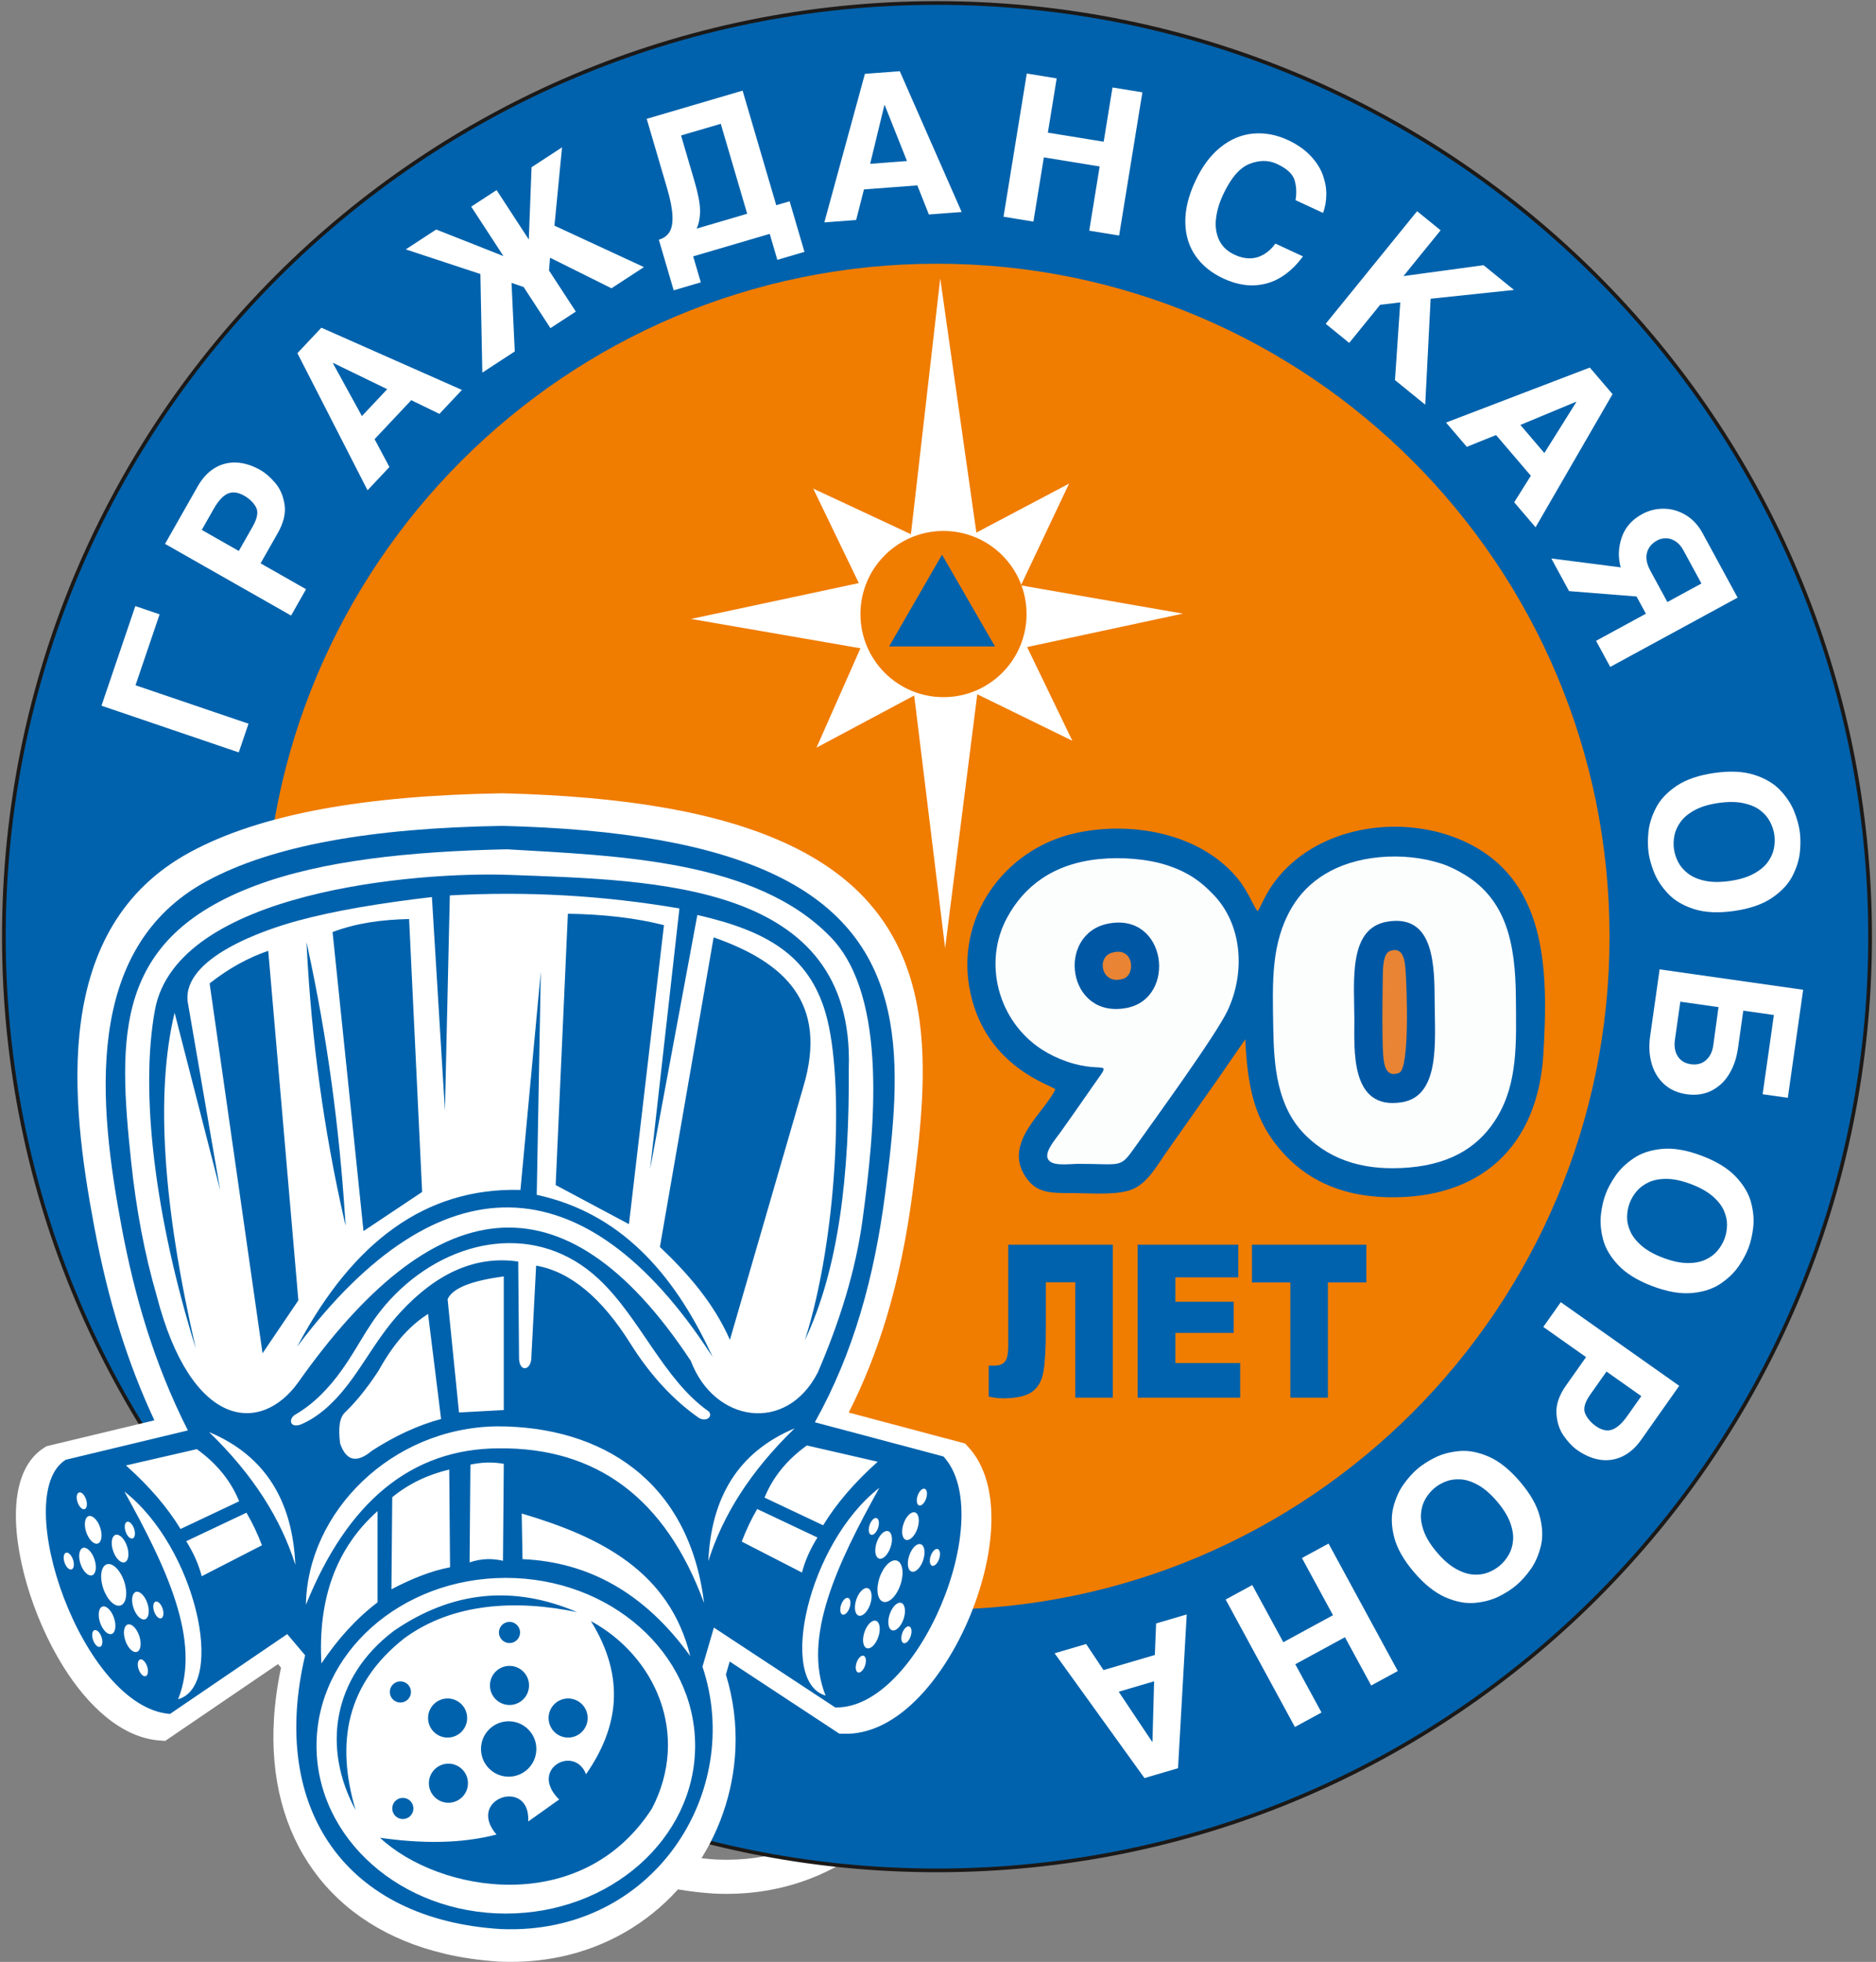
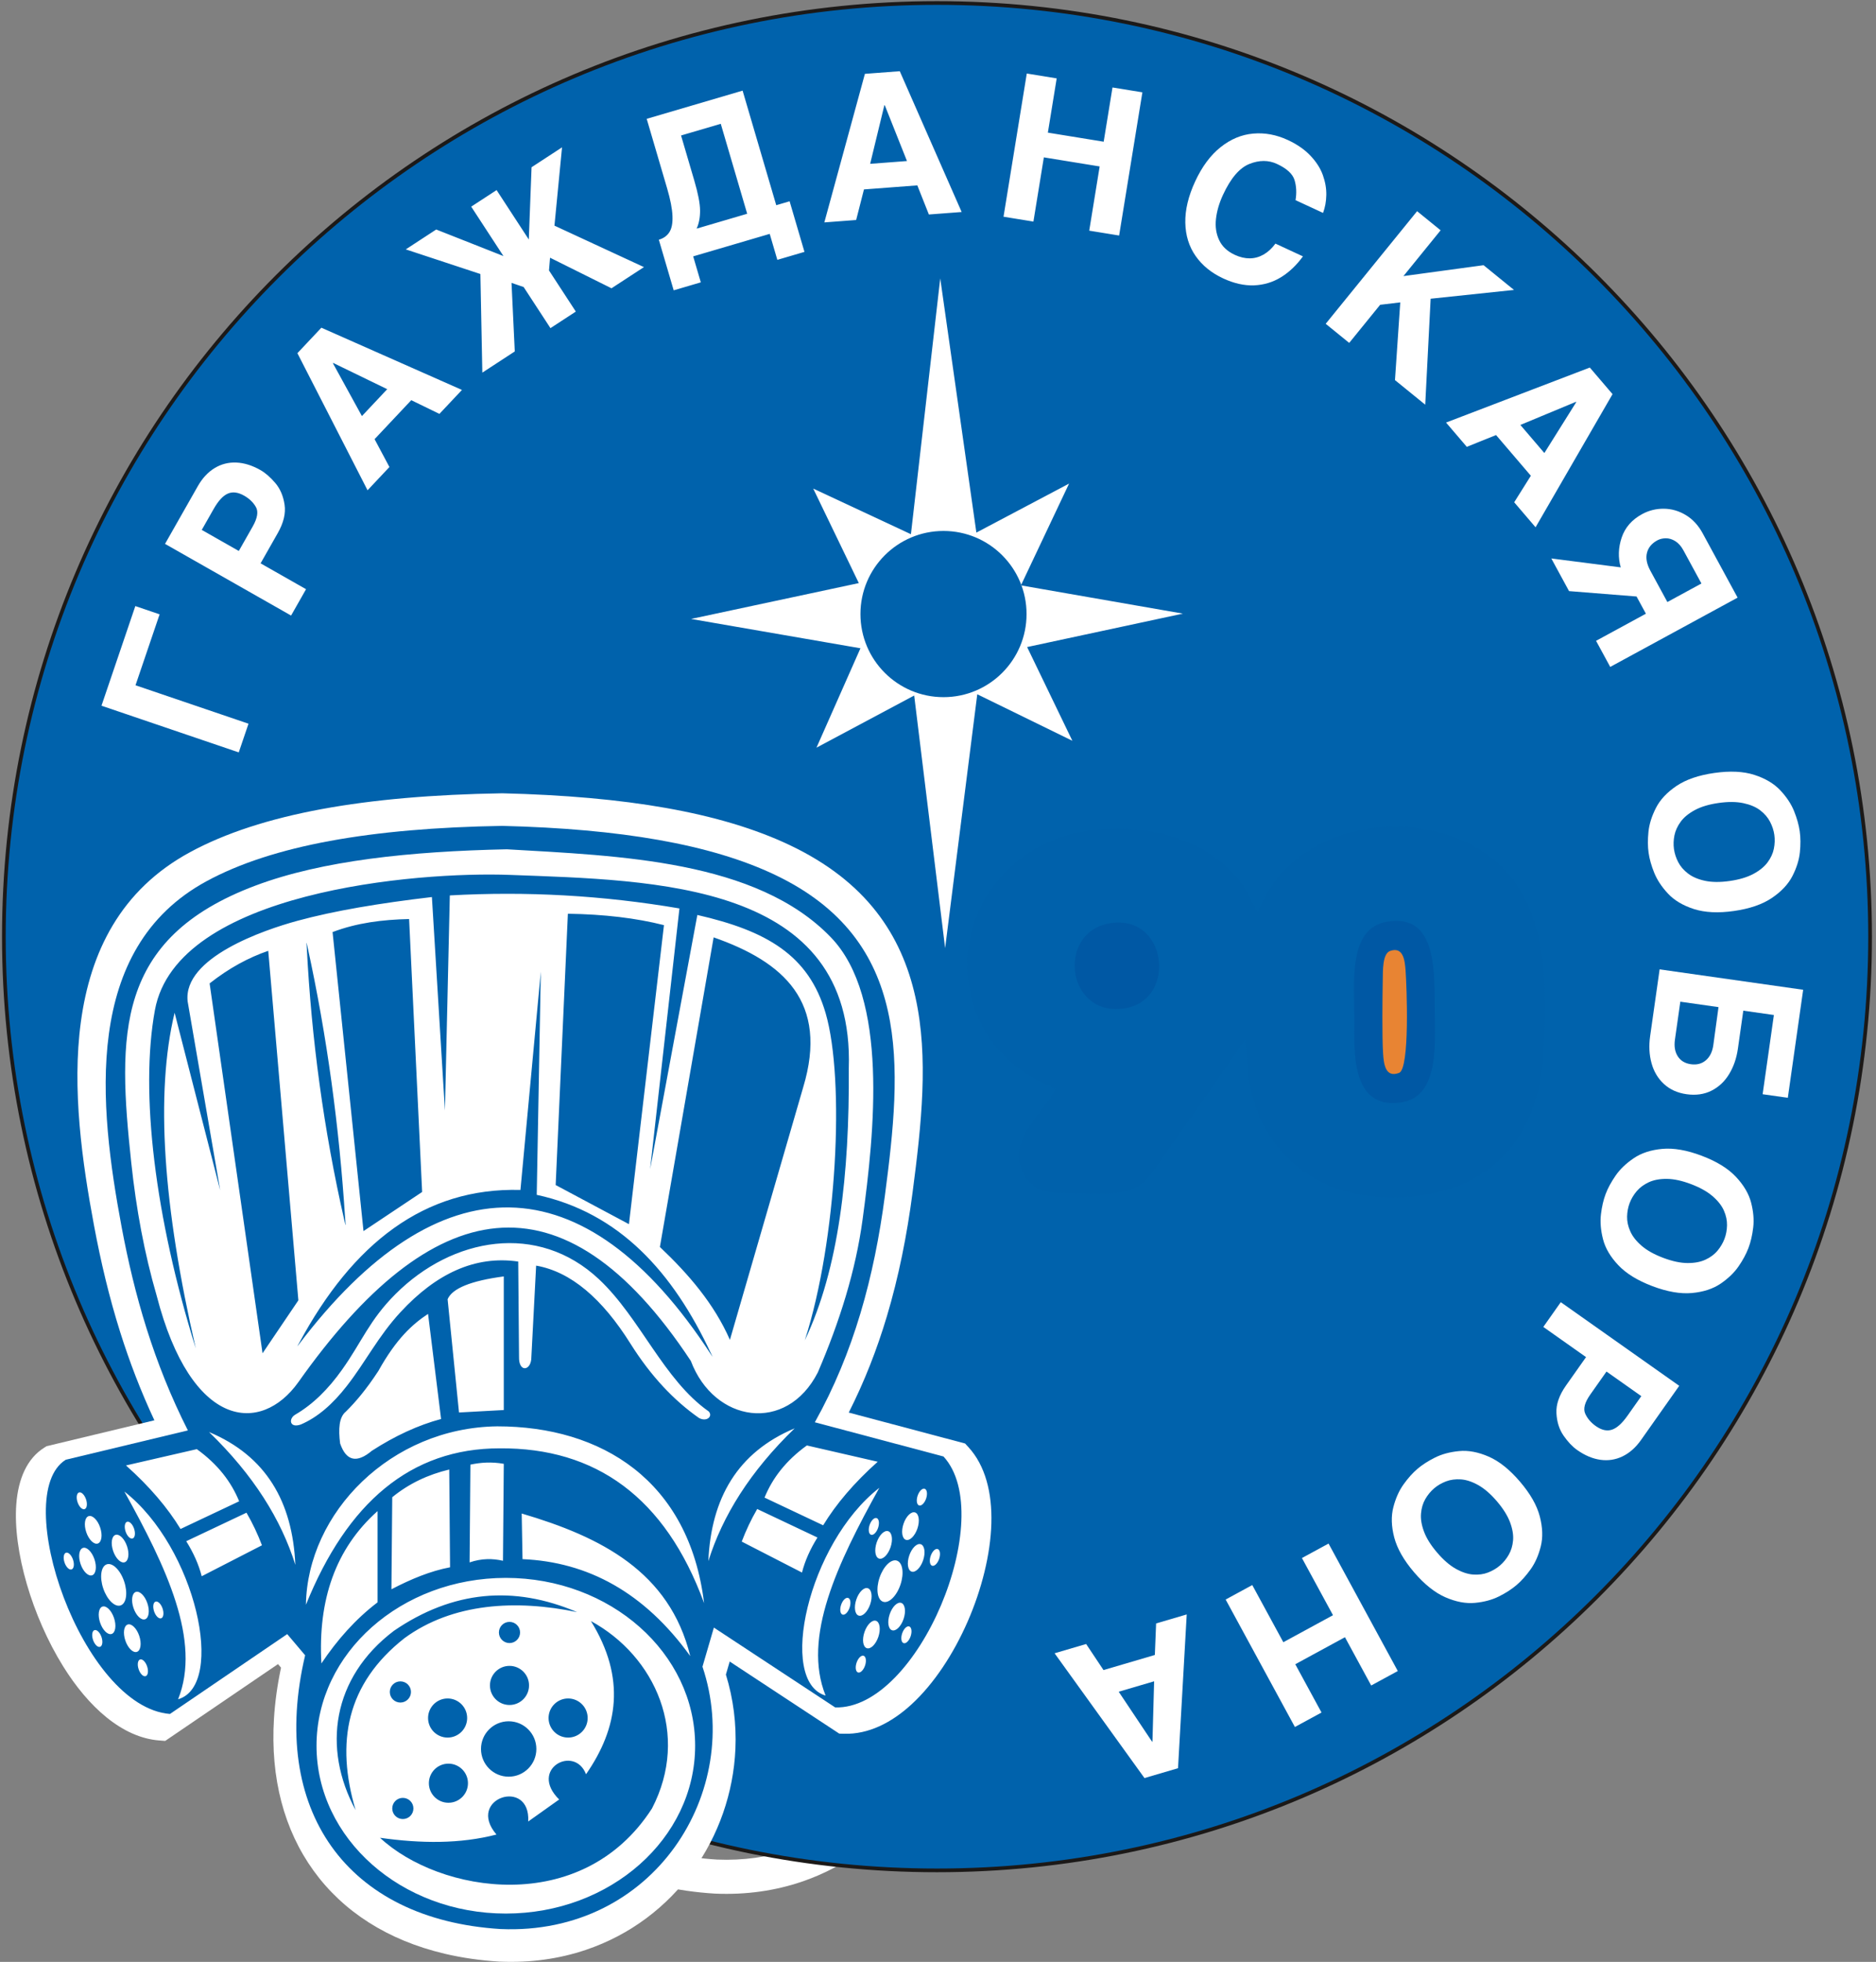
<svg xmlns="http://www.w3.org/2000/svg" width="288" height="301" viewBox="0 0 288 301">
  <rect x="0" y="0" width="288" height="301" fill="#808080" stroke="none" />
  <path id="path2" fill="#ffffff" fill-rule="evenodd" stroke="none" d="M 78.229 239.697 L 81.91 244.048 L 81.61 245.324 C 80.935 248.187 80.521 250.931 80.36 253.538 C 79.87 261.469 81.663 268.279 85.447 273.514 C 89.213 278.723 95.009 282.44 102.543 284.216 C 104.896 284.771 107.405 285.137 110.058 285.301 C 114.158 285.476 117.939 284.914 121.34 283.769 C 127.141 281.818 131.865 278.152 135.203 273.546 C 138.549 268.927 140.501 263.371 140.749 257.651 C 140.898 254.226 140.436 250.739 139.299 247.359 L 139.039 246.587 L 142.059 236.234 L 163.477 250.321 C 165.471 250.148 167.526 248.989 169.481 247.191 C 172.366 244.54 174.938 240.593 176.83 236.267 C 178.734 231.912 179.928 227.233 180.041 223.152 C 180.126 220.099 179.614 217.45 178.336 215.682 L 155.589 209.635 L 157.23 206.7 C 160.189 201.409 162.459 195.854 164.197 190.054 C 165.949 184.207 167.157 178.141 167.982 171.87 C 169.296 161.869 170.368 152.052 168.503 143.674 C 166.713 135.638 162.104 128.744 152.093 123.978 C 147.237 121.667 141.353 119.921 134.422 118.694 C 127.359 117.444 119.274 116.731 110.143 116.505 C 99.96 116.675 91.057 117.434 83.433 118.84 C 75.945 120.222 69.715 122.231 64.742 124.927 C 55.796 129.777 51.915 137.912 50.675 147.045 C 49.379 156.592 50.906 167.305 52.661 176.677 C 53.641 181.904 54.879 187.149 56.541 192.418 C 58.194 197.657 60.256 202.88 62.888 208.078 L 64.379 211.024 L 42.388 216.302 C 41.47 217.074 40.965 218.653 40.805 220.709 C 40.575 223.666 41.107 227.359 42.217 231.167 C 43.346 235.041 45.071 239.007 47.201 242.432 C 50.046 247.009 53.531 250.527 57.084 251.252 L 76.706 237.898 Z M 76.218 245.425 L 75.755 244.878 L 58.434 256.666 L 57.529 256.596 C 51.809 256.151 46.633 251.438 42.754 245.199 C 40.384 241.388 38.461 236.96 37.197 232.621 C 35.913 228.217 35.303 223.877 35.579 220.319 C 35.882 216.425 37.238 213.309 39.889 211.66 L 40.232 211.447 L 56.775 207.477 C 54.667 202.969 52.954 198.477 51.541 193.996 C 49.828 188.567 48.543 183.111 47.518 177.64 C 45.685 167.852 44.096 156.617 45.49 146.348 C 46.94 135.665 51.555 126.111 62.242 120.316 C 67.677 117.369 74.425 115.184 82.49 113.697 C 90.404 112.237 99.613 111.451 110.121 111.278 L 110.223 111.278 C 119.701 111.51 128.061 112.244 135.324 113.53 C 142.728 114.841 149.061 116.729 154.347 119.244 C 166.062 124.821 171.477 132.989 173.605 142.547 C 175.658 151.764 174.543 162.075 173.167 172.546 C 172.302 179.124 171.041 185.466 169.218 191.55 C 167.698 196.622 165.781 201.538 163.373 206.288 L 181.234 211.036 L 181.749 211.596 C 184.347 214.423 185.398 218.606 185.267 223.295 C 185.134 228.057 183.781 233.427 181.625 238.357 C 179.456 243.319 176.45 247.897 173.026 251.044 C 169.885 253.931 166.345 255.671 162.657 255.568 L 161.917 255.547 L 145.097 244.485 L 144.513 246.488 C 145.673 250.24 146.139 254.091 145.975 257.877 C 145.682 264.631 143.385 271.183 139.445 276.62 C 135.497 282.069 129.894 286.409 123 288.729 C 119 290.075 114.572 290.734 109.792 290.527 L 109.751 290.527 C 106.77 290.343 103.968 289.935 101.354 289.319 C 92.555 287.244 85.721 282.814 81.205 276.567 C 76.708 270.345 74.568 262.388 75.135 253.231 C 75.291 250.706 75.65 248.099 76.218 245.425 Z" />
  <path id="path4" fill="#0062ac" fill-rule="evenodd" stroke="none" d="M 143.844 0.462 C 222.959 0.462 287.094 64.597 287.094 143.711 C 287.094 222.826 222.959 286.961 143.844 286.961 C 64.73 286.961 0.595 222.826 0.595 143.711 C 0.595 64.597 64.73 0.462 143.844 0.462 Z" />
  <path id="path6" fill="#1b1918" fill-rule="evenodd" stroke="none" d="M 143.844 0.178 C 183.48 0.178 219.364 16.244 245.338 42.218 C 271.312 68.192 287.378 104.076 287.378 143.711 C 287.378 183.347 271.312 219.231 245.338 245.205 C 219.364 271.179 183.48 287.245 143.844 287.245 C 104.209 287.245 68.325 271.179 42.351 245.205 C 16.377 219.231 0.311 183.347 0.311 143.711 C 0.311 104.076 16.377 68.192 42.351 42.218 C 68.325 16.244 104.209 0.178 143.844 0.178 Z M 244.937 42.619 C 219.065 16.748 183.323 0.745 143.844 0.745 C 104.365 0.745 68.623 16.748 42.752 42.619 C 16.88 68.49 0.878 104.232 0.878 143.711 C 0.878 183.191 16.88 218.932 42.752 244.804 C 68.623 270.675 104.365 286.678 143.844 286.678 C 183.324 286.678 219.065 270.675 244.937 244.804 C 270.808 218.932 286.811 183.191 286.811 143.711 C 286.811 104.232 270.808 68.49 244.937 42.619 Z" />
  <path id="path8" fill="#ffffff" fill-rule="evenodd" stroke="none" d="M 24.503 94.254 L 20.803 105.138 L 38.15 111.034 L 36.653 115.436 L 15.579 108.274 L 20.775 92.987 Z M 39.974 72.116 C 40.751 72.558 41.514 73.223 42.265 74.108 C 43.016 74.992 43.487 76.097 43.687 77.429 C 43.887 78.761 43.535 80.219 42.638 81.795 L 40.004 86.431 L 46.984 90.398 L 44.687 94.441 L 25.336 83.444 L 30.362 74.599 C 31.061 73.368 31.921 72.442 32.939 71.821 C 33.955 71.203 35.07 70.916 36.277 70.966 C 37.489 71.019 38.721 71.404 39.974 72.116 Z M 37.483 76.049 C 36.545 75.516 35.708 75.409 34.971 75.733 C 34.237 76.052 33.51 76.84 32.795 78.098 L 30.975 81.3 L 36.662 84.532 L 38.791 80.786 C 39.526 79.492 39.69 78.492 39.283 77.785 C 38.881 77.081 38.278 76.501 37.483 76.049 Z M 70.918 59.825 L 67.458 63.5 L 63.136 61.397 L 57.505 67.379 L 59.784 71.652 L 56.426 75.219 L 45.656 54.187 L 49.336 50.279 Z M 59.445 59.71 L 51.151 55.685 L 51.108 55.73 L 55.56 63.837 Z M 98.857 40.98 L 93.876 44.23 L 84.443 39.539 L 84.282 41.496 L 88.399 47.804 L 84.504 50.345 L 80.388 44.037 L 78.528 43.399 L 79.027 53.92 L 74.046 57.17 L 73.748 42.04 L 62.294 38.262 L 66.966 35.212 L 77.287 39.286 L 72.34 31.705 L 76.235 29.164 L 81.181 36.745 L 81.604 25.66 L 86.282 22.607 L 85.119 34.62 Z M 123.5 38.644 L 119.336 39.868 L 118.165 35.882 L 106.417 39.334 L 107.588 43.319 L 103.424 44.543 L 101.143 36.78 C 101.862 36.569 102.406 36.183 102.762 35.62 C 103.125 35.056 103.284 34.223 103.236 33.128 C 103.194 32.031 102.921 30.625 102.419 28.915 L 99.28 18.232 L 114.003 13.906 L 119.167 31.484 L 121.219 30.881 Z M 114.706 32.795 L 110.651 18.995 L 104.554 20.786 L 106.583 27.691 C 107.164 29.669 107.462 31.197 107.472 32.277 C 107.481 33.351 107.308 34.285 106.943 35.076 Z M 147.632 32.527 L 142.599 32.908 L 140.825 28.442 L 132.634 29.062 L 131.435 33.754 L 126.551 34.123 L 132.779 11.33 L 138.131 10.925 Z M 139.237 24.707 L 135.827 16.141 L 135.765 16.146 L 133.585 25.135 Z M 171.806 36.135 L 167.216 35.389 L 168.818 25.536 L 160.25 24.144 L 158.649 33.996 L 154.059 33.25 L 157.63 11.28 L 162.22 12.027 L 160.867 20.349 L 169.435 21.742 L 170.788 13.419 L 175.377 14.165 Z M 200.024 39.333 C 199.042 40.689 197.923 41.753 196.663 42.53 C 195.399 43.306 194.017 43.719 192.514 43.78 C 191.008 43.834 189.435 43.481 187.794 42.721 C 185.985 41.882 184.573 40.738 183.552 39.28 C 182.533 37.829 182.003 36.12 181.966 34.161 C 181.929 32.202 182.432 30.095 183.475 27.845 C 184.532 25.562 185.835 23.808 187.391 22.575 C 188.942 21.341 190.607 20.649 192.391 20.496 C 194.174 20.337 195.945 20.668 197.703 21.482 C 199.132 22.145 200.296 22.952 201.189 23.9 C 202.084 24.845 202.712 25.836 203.085 26.874 C 203.454 27.911 203.632 28.927 203.611 29.919 C 203.594 30.914 203.425 31.832 203.112 32.667 L 198.888 30.71 C 199.073 29.611 199.024 28.586 198.737 27.633 C 198.449 26.68 197.546 25.851 196.032 25.15 C 194.734 24.548 193.321 24.549 191.806 25.151 C 190.29 25.758 188.938 27.335 187.754 29.89 C 187.166 31.16 186.805 32.394 186.672 33.602 C 186.542 34.806 186.706 35.89 187.169 36.856 C 187.625 37.825 188.429 38.573 189.568 39.101 C 190.351 39.464 191.117 39.642 191.859 39.639 C 192.608 39.632 193.314 39.436 193.987 39.052 C 194.662 38.665 195.267 38.108 195.8 37.376 Z M 218.798 62.089 L 214.154 58.317 L 214.965 46.395 L 211.877 46.763 L 207.128 52.61 L 203.518 49.678 L 217.551 32.401 L 221.161 35.333 L 215.454 42.359 L 227.754 40.688 L 232.426 44.483 L 219.629 45.831 Z M 235.737 80.898 L 232.456 77.062 L 235.013 72.992 L 229.673 66.749 L 225.179 68.553 L 221.995 64.831 L 244.065 56.391 L 247.554 60.471 Z M 237.087 69.505 L 241.984 61.693 L 241.944 61.646 L 233.404 65.197 Z M 247.199 102.321 L 245.023 98.318 L 252.676 94.158 L 251.24 91.516 L 240.878 90.691 L 238.154 85.68 L 248.812 87.049 C 248.384 85.547 248.434 84.026 248.956 82.478 C 249.474 80.932 250.522 79.733 252.098 78.877 C 253.132 78.314 254.246 78.038 255.436 78.05 C 256.617 78.061 257.74 78.385 258.798 79.022 C 259.855 79.658 260.719 80.588 261.381 81.805 L 266.755 91.691 Z M 255.972 92.366 L 261.201 89.523 L 258.433 84.43 C 258.08 83.781 257.662 83.314 257.178 83.019 C 256.694 82.723 256.21 82.581 255.725 82.586 C 255.239 82.591 254.804 82.698 254.423 82.905 C 253.578 83.364 253.047 84 252.842 84.811 C 252.631 85.626 252.806 86.542 253.366 87.573 Z M 266.188 139.768 C 263.784 140.11 261.734 140.01 260.051 139.472 C 258.366 138.929 257.039 138.142 256.072 137.105 C 255.1 136.069 254.395 135 253.951 133.899 C 253.508 132.804 253.222 131.78 253.087 130.828 C 252.952 129.882 252.947 128.818 253.066 127.638 C 253.185 126.452 253.569 125.228 254.214 123.962 C 254.858 122.691 255.914 121.565 257.376 120.58 C 258.838 119.595 260.774 118.933 263.178 118.591 C 265.592 118.248 267.636 118.344 269.315 118.883 C 270.993 119.422 272.321 120.209 273.292 121.235 C 274.262 122.266 274.972 123.329 275.416 124.429 C 275.858 125.525 276.152 126.564 276.289 127.53 C 276.428 128.507 276.436 129.586 276.315 130.757 C 276.194 131.927 275.814 133.145 275.173 134.4 C 274.528 135.66 273.477 136.781 272.01 137.772 C 270.543 138.758 268.603 139.425 266.188 139.768 Z M 265.534 135.165 C 266.997 134.957 268.208 134.597 269.169 134.084 C 270.124 133.573 270.854 132.979 271.358 132.301 C 271.857 131.625 272.18 130.927 272.322 130.202 C 272.465 129.478 272.489 128.77 272.391 128.079 C 272.293 127.393 272.073 126.725 271.73 126.07 C 271.385 125.409 270.885 124.828 270.218 124.317 C 269.55 123.807 268.685 123.445 267.625 123.22 C 266.559 122.995 265.295 122.987 263.832 123.195 C 262.375 123.402 261.168 123.762 260.212 124.273 C 259.257 124.785 258.527 125.379 258.029 126.055 C 257.53 126.732 257.207 127.435 257.059 128.155 C 256.912 128.881 256.886 129.584 256.984 130.269 C 257.082 130.96 257.303 131.633 257.641 132.284 C 257.979 132.935 258.484 133.521 259.157 134.031 C 259.83 134.546 260.697 134.913 261.757 135.138 C 262.817 135.363 264.076 135.372 265.534 135.165 Z M 258.917 167.879 C 257.52 167.681 256.358 167.156 255.445 166.311 C 254.526 165.465 253.89 164.399 253.54 163.118 C 253.185 161.835 253.115 160.453 253.325 158.975 L 254.783 148.724 L 276.819 151.856 L 274.463 168.43 L 270.596 167.88 L 272.324 155.726 L 267.628 155.059 L 266.799 160.89 C 266.589 162.368 266.138 163.672 265.443 164.81 C 264.75 165.943 263.841 166.789 262.724 167.346 C 261.606 167.902 260.334 168.081 258.917 167.879 Z M 259.571 163.276 C 260.487 163.406 261.256 163.207 261.874 162.679 C 262.497 162.152 262.879 161.376 263.025 160.349 L 263.822 154.518 L 257.96 153.684 L 257.132 159.511 C 256.986 160.534 257.132 161.379 257.568 162.062 C 258.003 162.745 258.671 163.147 259.571 163.276 Z M 253.676 197.328 C 251.404 196.47 249.656 195.395 248.44 194.113 C 247.225 192.825 246.44 191.496 246.092 190.122 C 245.739 188.746 245.636 187.47 245.777 186.291 C 245.916 185.118 246.158 184.083 246.498 183.184 C 246.836 182.29 247.343 181.355 248.016 180.378 C 248.691 179.395 249.617 178.508 250.792 177.709 C 251.968 176.905 253.435 176.426 255.191 176.266 C 256.947 176.107 258.963 176.46 261.234 177.318 C 263.515 178.179 265.261 179.247 266.473 180.528 C 267.684 181.808 268.469 183.138 268.826 184.504 C 269.18 185.875 269.29 187.148 269.149 188.326 C 269.01 189.5 268.767 190.552 268.422 191.465 C 268.073 192.388 267.56 193.338 266.891 194.305 C 266.222 195.273 265.302 196.157 264.136 196.949 C 262.963 197.743 261.503 198.218 259.74 198.381 C 257.979 198.539 255.957 198.189 253.676 197.328 Z M 255.319 192.978 C 256.702 193.5 257.937 193.768 259.025 193.781 C 260.109 193.793 261.035 193.623 261.802 193.272 C 262.565 192.92 263.185 192.464 263.658 191.897 C 264.132 191.33 264.494 190.721 264.741 190.069 C 264.986 189.421 265.114 188.73 265.129 187.99 C 265.145 187.245 264.986 186.495 264.647 185.726 C 264.308 184.957 263.724 184.223 262.903 183.515 C 262.077 182.805 260.973 182.19 259.591 181.668 C 258.214 181.147 256.983 180.881 255.899 180.87 C 254.816 180.858 253.89 181.028 253.127 181.38 C 252.365 181.733 251.743 182.194 251.266 182.754 C 250.788 183.319 250.427 183.923 250.183 184.57 C 249.936 185.223 249.806 185.919 249.788 186.652 C 249.771 187.386 249.932 188.143 250.276 188.913 C 250.619 189.689 251.201 190.428 252.022 191.136 C 252.842 191.843 253.942 192.457 255.319 192.978 Z M 242.118 222.462 C 241.388 221.947 240.693 221.21 240.032 220.257 C 239.371 219.303 239.01 218.157 238.941 216.812 C 238.872 215.467 239.366 214.051 240.411 212.569 L 243.486 208.213 L 236.926 203.583 L 239.608 199.784 L 257.793 212.618 L 251.927 220.93 C 251.11 222.087 250.164 222.924 249.09 223.443 C 248.019 223.958 246.881 224.136 245.685 223.968 C 244.484 223.797 243.296 223.294 242.118 222.462 Z M 244.981 218.791 C 245.863 219.414 246.685 219.602 247.45 219.352 C 248.212 219.105 249.012 218.392 249.846 217.21 L 251.97 214.201 L 246.626 210.429 L 244.142 213.95 C 243.284 215.165 243.023 216.145 243.359 216.888 C 243.69 217.627 244.234 218.264 244.981 218.791 Z M 217.082 241.217 C 215.504 239.372 214.488 237.588 214.039 235.879 C 213.594 234.166 213.546 232.623 213.902 231.251 C 214.255 229.875 214.779 228.706 215.47 227.741 C 216.156 226.78 216.866 225.989 217.597 225.364 C 218.323 224.743 219.218 224.168 220.279 223.635 C 221.343 223.099 222.582 222.767 223.996 222.632 C 225.414 222.493 226.931 222.78 228.547 223.485 C 230.163 224.19 231.759 225.469 233.338 227.314 C 234.923 229.167 235.939 230.944 236.384 232.649 C 236.83 234.355 236.879 235.898 236.534 237.267 C 236.185 238.64 235.668 239.809 234.977 240.774 C 234.29 241.735 233.572 242.54 232.829 243.175 C 232.079 243.816 231.173 244.402 230.12 244.928 C 229.068 245.454 227.836 245.787 226.433 245.919 C 225.023 246.051 223.514 245.764 221.891 245.059 C 220.271 244.35 218.667 243.07 217.082 241.217 Z M 220.616 238.195 C 221.576 239.317 222.53 240.147 223.478 240.683 C 224.422 241.214 225.315 241.511 226.157 241.573 C 226.995 241.631 227.758 241.53 228.446 241.261 C 229.134 240.992 229.744 240.633 230.275 240.18 C 230.801 239.73 231.246 239.185 231.615 238.544 C 231.988 237.898 232.21 237.165 232.283 236.327 C 232.355 235.49 232.197 234.565 231.818 233.55 C 231.436 232.531 230.764 231.46 229.804 230.336 C 228.847 229.218 227.896 228.392 226.952 227.86 C 226.008 227.329 225.115 227.032 224.277 226.973 C 223.438 226.916 222.672 227.021 221.984 227.282 C 221.293 227.547 220.686 227.903 220.16 228.353 C 219.63 228.806 219.18 229.354 218.812 229.988 C 218.444 230.623 218.221 231.364 218.152 232.205 C 218.078 233.05 218.233 233.978 218.612 234.993 C 218.991 236.008 219.659 237.076 220.616 238.195 Z M 188.16 245.407 L 192.246 243.186 L 197.013 251.956 L 204.639 247.811 L 199.872 239.041 L 203.957 236.82 L 214.587 256.376 L 210.502 258.596 L 206.475 251.188 L 198.849 255.334 L 202.876 262.742 L 198.79 264.962 Z M 161.898 253.653 L 166.742 252.23 L 169.408 256.229 L 177.29 253.913 L 177.484 249.074 L 182.183 247.694 L 180.848 271.285 L 175.697 272.798 Z M 171.741 259.55 L 176.863 267.216 L 176.923 267.198 L 177.179 257.952 Z" />
-   <path id="path10" fill="#f07c00" fill-rule="evenodd" stroke="none" d="M 143.844 40.461 C 200.868 40.461 247.094 86.688 247.094 143.711 C 247.094 200.735 200.868 246.961 143.844 246.961 C 86.821 246.961 40.594 200.735 40.594 143.711 C 40.594 86.688 86.821 40.461 143.844 40.461 Z" />
  <path id="path12" fill="#ffffff" fill-rule="evenodd" stroke="none" d="M 45.154 250.13 L 48.836 254.482 L 48.535 255.757 C 47.86 258.62 47.447 261.364 47.286 263.971 C 46.795 271.902 48.588 278.712 52.372 283.947 C 56.138 289.156 61.934 292.873 69.468 294.649 C 71.821 295.204 74.33 295.57 76.983 295.734 C 81.083 295.909 84.864 295.347 88.265 294.203 C 94.067 292.251 98.79 288.586 102.128 283.979 C 105.475 279.36 107.426 273.804 107.674 268.085 C 107.822 264.659 107.361 261.172 106.224 257.792 L 105.964 257.02 L 108.984 246.668 L 130.402 260.755 C 132.396 260.581 134.451 259.422 136.406 257.625 C 139.291 254.973 141.863 251.026 143.755 246.7 C 145.659 242.345 146.852 237.666 146.966 233.585 C 147.051 230.532 146.539 227.883 145.261 226.115 L 122.514 220.069 L 124.155 217.134 C 127.114 211.842 129.384 206.287 131.122 200.487 C 132.874 194.641 134.082 188.575 134.906 182.303 C 136.221 172.302 137.293 162.485 135.428 154.108 C 133.638 146.071 129.029 139.177 119.018 134.411 C 114.162 132.1 108.278 130.355 101.347 129.127 C 94.284 127.877 86.199 127.164 77.068 126.938 C 66.885 127.109 57.982 127.867 50.358 129.274 C 42.87 130.655 36.64 132.664 31.667 135.36 C 22.721 140.211 18.84 148.345 17.6 157.478 C 16.305 167.026 17.831 177.738 19.587 187.11 C 20.566 192.338 21.804 197.582 23.466 202.852 C 25.119 208.091 27.181 213.313 29.813 218.511 L 31.304 221.457 L 9.313 226.735 C 8.395 227.507 7.89 229.087 7.73 231.142 C 7.5 234.099 8.033 237.792 9.143 241.6 C 10.272 245.474 11.996 249.44 14.126 252.865 C 16.971 257.442 20.456 260.961 24.009 261.685 L 43.632 248.331 Z M 43.143 255.858 L 42.68 255.311 L 25.359 267.099 L 24.454 267.029 C 18.734 266.585 13.558 261.871 9.679 255.632 C 7.309 251.821 5.386 247.393 4.122 243.055 C 2.838 238.65 2.228 234.31 2.504 230.753 C 2.807 226.859 4.163 223.742 6.814 222.093 L 7.157 221.88 L 23.7 217.91 C 21.592 213.402 19.88 208.91 18.466 204.43 C 16.753 199 15.468 193.544 14.443 188.073 C 12.61 178.285 11.021 167.051 12.415 156.781 C 13.865 146.099 18.48 136.544 29.167 130.75 C 34.603 127.803 41.351 125.618 49.415 124.13 C 57.329 122.67 66.537 121.885 77.046 121.711 L 77.148 121.711 C 86.626 121.943 94.986 122.677 102.249 123.963 C 109.653 125.275 115.986 127.162 121.272 129.678 C 132.987 135.254 138.402 143.422 140.531 152.98 C 142.583 162.197 141.468 172.508 140.092 182.979 C 139.227 189.557 137.966 195.899 136.143 201.983 C 134.623 207.056 132.706 211.971 130.298 216.721 L 148.159 221.469 L 148.674 222.03 C 151.272 224.857 152.323 229.04 152.192 233.729 C 152.059 238.49 150.706 243.86 148.55 248.791 C 146.381 253.752 143.375 258.331 139.951 261.477 C 136.81 264.364 133.27 266.104 129.582 266.001 L 128.842 265.98 L 112.022 254.918 L 111.438 256.921 C 112.598 260.673 113.064 264.524 112.9 268.31 C 112.607 275.065 110.309 281.616 106.37 287.053 C 102.421 292.502 96.819 296.843 89.925 299.162 C 85.925 300.508 81.497 301.167 76.717 300.96 L 76.676 300.96 C 73.695 300.776 70.893 300.368 68.279 299.752 C 59.48 297.678 52.646 293.247 48.131 287 C 43.633 280.779 41.493 272.821 42.06 263.664 C 42.216 261.139 42.575 258.532 43.143 255.858 Z" />
  <path id="path14" fill="#0062ac" fill-rule="evenodd" stroke="none" d="M 44.093 250.711 C 45.01 251.794 45.926 252.878 46.843 253.961 C 41.272 277.593 53.164 294.496 76.843 295.961 C 100.43 296.985 114.256 274.771 107.843 255.711 C 108.426 253.711 109.01 251.711 109.593 249.711 C 115.802 253.794 122.01 257.878 128.218 261.961 C 140.982 262.318 153.247 232.604 144.843 223.461 C 138.26 221.711 131.677 219.961 125.093 218.211 C 131.049 207.561 134.206 195.926 135.849 183.428 C 138.467 163.518 140.102 144.278 118.97 134.22 C 109.107 129.524 95.21 127.156 77.093 126.711 C 56.945 127.044 41.827 129.714 31.703 135.202 C 12.609 145.555 15.178 169.608 18.669 188.243 C 20.618 198.649 23.576 209.055 28.843 219.461 C 22.593 220.961 16.343 222.461 10.093 223.961 C 1.436 229.344 12.583 261.911 26.093 262.961 C 32.093 258.878 38.093 254.794 44.093 250.711 Z" />
  <path id="path16" fill="#ffffff" fill-rule="evenodd" stroke="none" d="M 67.714 217.708 C 67.047 212.333 66.381 206.959 65.714 201.584 C 63.305 203.17 60.832 205.408 58.089 210.334 C 56.233 213.172 54.611 215.079 53.089 216.583 C 52.032 217.444 51.936 219.265 52.214 221.459 C 53.16 224.209 54.809 224.5 57.089 222.583 C 60.631 220.301 64.173 218.657 67.714 217.708 Z M 70.465 216.709 C 72.757 216.584 75.049 216.459 77.34 216.334 C 77.34 209.5 77.34 202.667 77.34 195.834 C 72.294 196.5 69.429 197.669 68.716 199.334 C 69.299 205.125 69.882 210.917 70.465 216.709 Z M 79.556 193.552 C 72.927 192.586 66.948 195.413 61.494 201.306 C 58.02 205.062 56.175 208.894 53.186 212.713 C 51.077 215.411 48.77 217.45 46.181 218.552 C 44.459 219.163 44.264 217.689 45.306 217.052 C 48.085 215.441 50.439 213.062 52.501 210.16 C 55.57 205.843 56.691 202.567 60.725 198.534 C 69.416 189.845 82.585 187.443 91.978 196.29 C 98.334 202.277 101.859 211.674 108.806 216.552 C 109.478 217.292 108.493 218.203 107.306 217.552 C 103.486 214.881 99.959 211.182 96.806 206.177 C 92.462 199.244 87.65 195.111 82.306 194.177 C 82.056 198.969 81.806 203.761 81.556 208.552 C 81.367 210.369 79.62 210.506 79.681 208.177 C 79.639 203.302 79.598 198.427 79.556 193.552 Z M 112.055 205.565 C 115.805 192.648 119.555 179.732 123.305 166.815 C 127.247 153.724 120.291 147.566 109.555 143.815 C 106.805 159.648 104.055 175.481 101.305 191.315 C 105.729 195.504 109.633 200.042 112.055 205.565 Z M 85.305 181.815 L 87.18 140.19 C 92.765 140.272 97.679 140.857 101.93 141.939 L 96.555 187.815 Z M 77.806 130.302 C 95.014 131.306 116.126 131.952 127.553 143.806 C 136.447 153.032 134.231 173.741 132.421 187.114 C 131.358 194.967 128.909 202.74 125.556 210.552 C 120.731 220.004 109.632 218.268 106.056 208.802 C 86.335 178.971 66.194 183.217 45.806 212.052 C 40.076 220.102 29.369 219.337 24.056 198.802 C 22.171 192.333 20.906 185.491 20.146 178.346 C 18.077 158.882 17.57 143.984 39.236 135.865 C 49.483 132.026 62.926 130.617 77.806 130.302 Z M 45.925 206.049 C 54.15 190.783 65.143 182.159 79.898 182.566 L 83.024 149.066 C 82.815 160.483 82.607 171.9 82.399 183.317 C 95.093 186.053 103.319 195.174 109.167 207.691 C 109.344 208.07 109.543 208.413 109.161 207.825 C 89.672 177.919 67.274 178.037 45.84 206.313 C 45.446 206.832 45.816 206.251 45.925 206.049 Z M 52.868 187.253 C 49.685 173.316 47.819 159.379 47.099 145.442 C 47.071 144.896 46.957 144.11 47.188 145.17 C 50.235 159.083 52.087 172.996 52.983 186.908 C 53.03 187.65 53.189 188.657 52.868 187.253 Z M 55.805 188.878 L 64.805 182.878 L 62.805 141.003 C 58.723 141.091 54.804 141.581 51.055 143.003 Z M 40.305 207.628 L 32.18 150.878 C 35.18 148.515 38.18 146.907 41.18 145.878 L 45.805 199.502 Z M 33.805 182.628 C 31.472 173.544 29.138 164.461 26.805 155.378 C 23.814 167.791 25.045 185.13 30.055 206.878 C 23.79 186.775 21.457 167.624 23.785 154.956 C 27.127 136.773 63.956 133.691 78.304 134.232 C 100.576 135.072 131.21 135.321 130.305 163.878 C 130.419 180.158 128.776 194.682 123.555 205.628 C 128.496 190.299 129.739 165.743 126.755 155.465 C 124.154 146.502 117.647 142.802 107.055 140.378 C 104.638 153.378 102.222 166.378 99.805 179.378 C 101.305 166.044 102.805 152.711 104.305 139.378 C 92.555 137.369 80.805 136.721 69.055 137.378 C 68.805 148.378 68.555 159.378 68.305 170.378 C 67.638 159.294 66.972 148.711 66.305 137.628 C 58.288 138.567 51.338 139.727 45.636 141.28 C 40.532 142.671 28.07 146.913 28.805 153.628 C 30.472 163.294 32.138 172.961 33.805 182.628 Z M 19.09 228.834 C 30.073 237.392 34.733 258.568 27.34 260.709 C 30.938 251.777 25.541 240.446 19.09 228.834 Z M 45.34 240.084 C 44.918 230.417 40.845 223.377 32.09 219.709 C 38.936 226.327 43.16 233.133 45.34 240.084 Z M 37.84 232.084 C 38.807 233.751 39.582 235.418 40.215 237.084 C 37.132 238.668 34.048 240.251 30.965 241.834 C 30.51 240.043 29.712 238.251 28.59 236.459 C 31.673 235.001 34.757 233.542 37.84 232.084 Z M 27.715 234.584 C 30.715 233.167 33.715 231.751 36.715 230.334 C 35.499 227.35 33.431 224.651 30.215 222.334 C 26.59 223.167 22.965 224 19.34 224.834 C 22.984 228.084 25.737 231.334 27.715 234.584 Z M 16.388 240.006 C 17.273 239.707 18.468 240.876 19.056 242.617 C 19.644 244.358 19.403 246.012 18.517 246.312 C 17.632 246.61 16.438 245.441 15.849 243.7 C 15.261 241.959 15.502 240.305 16.388 240.006 Z M 17.725 235.49 C 18.315 235.291 19.109 236.069 19.501 237.228 C 19.893 238.387 19.732 239.488 19.143 239.687 C 18.553 239.886 17.758 239.108 17.367 237.949 C 16.975 236.79 17.136 235.689 17.725 235.49 Z M 19.501 233.478 C 19.861 233.357 20.345 233.831 20.584 234.538 C 20.823 235.245 20.725 235.916 20.366 236.037 C 20.006 236.159 19.522 235.684 19.283 234.978 C 19.044 234.271 19.142 233.6 19.501 233.478 Z M 13.6 232.615 C 14.19 232.416 14.985 233.194 15.376 234.353 C 15.768 235.512 15.607 236.613 15.018 236.813 C 14.428 237.011 13.633 236.233 13.242 235.074 C 12.85 233.915 13.011 232.815 13.6 232.615 Z M 12.725 237.49 C 13.315 237.291 14.109 238.069 14.501 239.228 C 14.893 240.387 14.732 241.488 14.143 241.688 C 13.553 241.886 12.758 241.108 12.367 239.949 C 11.975 238.79 12.136 237.69 12.725 237.49 Z M 15.725 246.49 C 16.314 246.291 17.109 247.069 17.501 248.228 C 17.893 249.387 17.732 250.488 17.143 250.688 C 16.553 250.886 15.758 250.108 15.367 248.949 C 14.975 247.79 15.136 246.69 15.725 246.49 Z M 19.6 249.24 C 20.189 249.041 20.984 249.819 21.376 250.978 C 21.768 252.137 21.607 253.238 21.017 253.437 C 20.428 253.636 19.633 252.858 19.242 251.699 C 18.85 250.54 19.011 249.439 19.6 249.24 Z M 20.85 244.24 C 21.439 244.041 22.234 244.819 22.626 245.978 C 23.018 247.137 22.857 248.238 22.268 248.437 C 21.678 248.636 20.883 247.858 20.492 246.699 C 20.1 245.54 20.261 244.439 20.85 244.24 Z M 12.127 228.978 C 12.486 228.857 12.971 229.331 13.209 230.038 C 13.448 230.745 13.35 231.416 12.991 231.537 C 12.631 231.659 12.147 231.184 11.908 230.478 C 11.669 229.771 11.767 229.1 12.127 228.978 Z M 10.126 238.228 C 10.486 238.107 10.97 238.581 11.209 239.288 C 11.448 239.995 11.35 240.666 10.991 240.787 C 10.631 240.909 10.147 240.434 9.908 239.728 C 9.669 239.021 9.767 238.35 10.126 238.228 Z M 14.501 250.103 C 14.861 249.982 15.345 250.456 15.584 251.163 C 15.823 251.87 15.725 252.541 15.365 252.662 C 15.006 252.783 14.522 252.309 14.283 251.603 C 14.044 250.896 14.142 250.225 14.501 250.103 Z M 21.502 254.603 C 21.861 254.482 22.346 254.956 22.584 255.663 C 22.823 256.37 22.725 257.041 22.366 257.162 C 22.006 257.283 21.522 256.809 21.283 256.103 C 21.044 255.396 21.142 254.725 21.502 254.603 Z M 23.877 245.728 C 24.236 245.606 24.721 246.081 24.96 246.787 C 25.198 247.494 25.1 248.166 24.741 248.287 C 24.382 248.408 23.897 247.934 23.658 247.227 C 23.419 246.52 23.517 245.849 23.877 245.728 Z M 134.994 228.267 C 124.011 236.825 119.352 258.001 126.744 260.142 C 123.147 251.21 128.543 239.879 134.994 228.267 Z M 108.744 239.517 C 109.167 229.85 113.239 222.81 121.994 219.142 C 115.148 225.76 110.924 232.566 108.744 239.517 Z M 116.244 231.517 C 115.277 233.184 114.502 234.851 113.869 236.517 C 116.952 238.101 120.036 239.684 123.119 241.267 C 123.574 239.476 124.373 237.684 125.494 235.892 C 122.411 234.434 119.327 232.976 116.244 231.517 Z M 126.369 234.017 C 123.369 232.6 120.369 231.184 117.369 229.767 C 118.585 226.784 120.653 224.084 123.869 221.767 C 127.494 222.6 131.119 223.434 134.744 224.267 C 131.1 227.517 128.347 230.767 126.369 234.017 Z M 137.696 239.439 C 136.811 239.14 135.617 240.309 135.028 242.05 C 134.44 243.791 134.681 245.445 135.567 245.745 C 136.452 246.044 137.647 244.875 138.235 243.133 C 138.823 241.392 138.582 239.738 137.696 239.439 Z M 136.359 234.923 C 135.77 234.724 134.975 235.502 134.583 236.661 C 134.191 237.82 134.352 238.921 134.942 239.12 C 135.531 239.319 136.326 238.541 136.717 237.382 C 137.109 236.223 136.948 235.123 136.359 234.923 Z M 134.583 232.911 C 134.224 232.79 133.739 233.264 133.5 233.971 C 133.261 234.678 133.359 235.349 133.719 235.47 C 134.078 235.592 134.563 235.117 134.801 234.411 C 135.04 233.704 134.942 233.033 134.583 232.911 Z M 140.484 232.048 C 139.895 231.849 139.1 232.627 138.708 233.786 C 138.316 234.945 138.477 236.046 139.067 236.246 C 139.656 236.444 140.451 235.666 140.842 234.507 C 141.234 233.348 141.073 232.248 140.484 232.048 Z M 141.359 236.923 C 140.77 236.724 139.975 237.502 139.583 238.661 C 139.192 239.82 139.352 240.921 139.942 241.121 C 140.531 241.319 141.326 240.541 141.717 239.382 C 142.109 238.223 141.948 237.123 141.359 236.923 Z M 138.359 245.923 C 137.77 245.724 136.975 246.502 136.583 247.661 C 136.192 248.82 136.352 249.921 136.942 250.121 C 137.531 250.319 138.326 249.541 138.718 248.382 C 139.109 247.223 138.948 246.123 138.359 245.923 Z M 134.484 248.673 C 133.895 248.474 133.1 249.252 132.708 250.411 C 132.317 251.57 132.477 252.671 133.067 252.871 C 133.656 253.069 134.451 252.291 134.843 251.132 C 135.234 249.973 135.073 248.873 134.484 248.673 Z M 133.234 243.673 C 132.645 243.474 131.85 244.252 131.458 245.411 C 131.067 246.57 131.227 247.671 131.817 247.87 C 132.406 248.069 133.201 247.291 133.593 246.132 C 133.984 244.973 133.823 243.872 133.234 243.673 Z M 141.958 228.411 C 141.598 228.29 141.114 228.764 140.875 229.471 C 140.636 230.178 140.734 230.849 141.094 230.97 C 141.453 231.092 141.938 230.617 142.176 229.911 C 142.415 229.204 142.317 228.533 141.958 228.411 Z M 143.958 237.661 C 143.599 237.54 143.114 238.014 142.875 238.721 C 142.636 239.428 142.734 240.099 143.094 240.22 C 143.453 240.342 143.938 239.867 144.177 239.161 C 144.415 238.454 144.317 237.783 143.958 237.661 Z M 139.583 249.536 C 139.224 249.415 138.739 249.889 138.5 250.596 C 138.261 251.303 138.359 251.974 138.719 252.095 C 139.078 252.217 139.563 251.742 139.802 251.036 C 140.04 250.329 139.942 249.658 139.583 249.536 Z M 132.583 254.036 C 132.223 253.915 131.739 254.389 131.5 255.096 C 131.261 255.803 131.359 256.474 131.719 256.595 C 132.078 256.717 132.562 256.242 132.801 255.536 C 133.04 254.829 132.942 254.158 132.583 254.036 Z M 130.207 245.161 C 129.848 245.04 129.364 245.514 129.125 246.22 C 128.886 246.927 128.984 247.599 129.343 247.72 C 129.703 247.841 130.187 247.367 130.426 246.66 C 130.665 245.953 130.567 245.282 130.207 245.161 Z M 108.091 245.96 C 105.791 227.124 92.312 218.832 76.341 218.835 C 60 219.03 47.178 232.095 46.966 246.21 C 53.298 230.552 63.05 222.2 76.716 222.21 C 91.422 222.102 102.134 229.692 108.091 245.96 Z M 57.966 245.835 C 57.966 241.169 57.966 236.502 57.966 231.835 C 51.511 237.581 48.796 245.464 49.341 255.21 C 51.75 251.619 54.558 248.426 57.966 245.835 Z M 60.091 243.835 C 60.133 239.127 60.174 234.418 60.216 229.71 C 62.788 227.604 65.728 226.234 68.966 225.46 C 69.008 230.46 69.049 235.46 69.091 240.46 C 66.091 241.027 63.091 242.269 60.091 243.835 Z M 72.091 239.71 C 72.133 234.71 72.175 229.71 72.216 224.71 C 73.778 224.375 75.446 224.253 77.341 224.585 C 77.3 229.543 77.258 234.502 77.216 239.46 C 75.654 239.105 73.987 239.065 72.091 239.71 Z M 80.091 232.21 C 80.133 234.543 80.174 236.877 80.216 239.21 C 90.256 239.638 98.927 244.323 105.966 254.085 C 102.789 241.144 92.285 235.801 80.091 232.21 Z M 77.654 293.586 C 93.705 293.586 106.716 282.058 106.716 267.836 C 106.716 253.615 93.705 242.086 77.654 242.086 C 61.603 242.086 48.591 253.615 48.591 267.836 C 48.591 282.058 61.603 293.586 77.654 293.586 Z M 58.341 281.961 C 67.388 290.398 89.29 294.225 100.092 277.461 C 105.995 266.086 100.606 254.086 90.717 248.711 C 96.131 257.458 94.886 265.131 89.967 272.211 C 88.194 267.62 81.115 271.427 85.841 276.086 C 84.258 277.211 82.675 278.336 81.091 279.461 C 81.467 272.628 71.467 275.919 76.216 281.461 C 70.626 282.917 64.598 282.839 58.341 281.961 Z M 54.591 277.711 C 51.516 267.37 53.167 258.343 62.091 251.336 C 69.516 245.9 79.251 245.396 88.591 247.336 C 78.887 243.194 69.504 244.02 60.466 250.211 C 50.97 257.401 49.462 268.229 54.591 277.711 Z M 61.842 275.836 C 62.739 275.836 63.467 276.564 63.467 277.461 C 63.467 278.358 62.739 279.086 61.842 279.086 C 60.944 279.086 60.217 278.358 60.217 277.461 C 60.217 276.564 60.944 275.836 61.842 275.836 Z M 68.842 270.586 C 70.498 270.586 71.841 271.929 71.841 273.586 C 71.841 275.243 70.498 276.586 68.842 276.586 C 67.185 276.586 65.841 275.243 65.841 273.586 C 65.841 271.929 67.185 270.586 68.842 270.586 Z M 78.091 264.086 C 80.438 264.086 82.341 265.989 82.341 268.336 C 82.341 270.683 80.438 272.586 78.091 272.586 C 75.744 272.586 73.841 270.683 73.841 268.336 C 73.841 265.989 75.744 264.086 78.091 264.086 Z M 87.217 260.586 C 88.873 260.586 90.217 261.929 90.217 263.586 C 90.217 265.243 88.873 266.586 87.217 266.586 C 85.56 266.586 84.216 265.243 84.216 263.586 C 84.216 261.929 85.56 260.586 87.217 260.586 Z M 78.217 255.586 C 79.873 255.586 81.216 256.929 81.216 258.586 C 81.216 260.243 79.873 261.586 78.217 261.586 C 76.56 261.586 75.216 260.243 75.216 258.586 C 75.216 256.929 76.56 255.586 78.217 255.586 Z M 68.717 260.586 C 70.373 260.586 71.716 261.929 71.716 263.586 C 71.716 265.243 70.373 266.586 68.717 266.586 C 67.06 266.586 65.716 265.243 65.716 263.586 C 65.716 261.929 67.06 260.586 68.717 260.586 Z M 61.467 257.961 C 62.364 257.961 63.091 258.689 63.091 259.586 C 63.091 260.483 62.364 261.211 61.467 261.211 C 60.569 261.211 59.842 260.483 59.842 259.586 C 59.842 258.689 60.569 257.961 61.467 257.961 Z M 78.217 248.836 C 79.114 248.836 79.841 249.563 79.841 250.461 C 79.841 251.358 79.114 252.086 78.217 252.086 C 77.319 252.086 76.591 251.358 76.591 250.461 C 76.591 249.563 77.319 248.836 78.217 248.836 Z" />
-   <path id="path18" fill="#0062ac" fill-rule="evenodd" stroke="none" d="M 144.619 85.107 L 148.681 92.144 L 152.744 99.18 L 144.619 99.18 L 136.494 99.18 L 140.556 92.144 Z" />
  <path id="path20" fill="#ffffff" fill-rule="evenodd" stroke="none" d="M 144.344 42.711 L 139.844 81.961 L 124.844 74.961 L 131.844 89.461 L 106.094 94.961 L 132.094 99.461 L 125.344 114.711 L 140.344 106.711 L 145.094 145.461 L 150.029 106.518 L 164.627 113.652 L 157.683 99.274 L 181.594 94.144 L 156.731 89.81 L 164.122 74.194 L 149.891 81.712 Z M 144.844 81.461 C 151.886 81.461 157.594 87.17 157.594 94.211 C 157.594 101.253 151.886 106.961 144.844 106.961 C 137.803 106.961 132.094 101.253 132.094 94.211 C 132.094 87.17 137.803 81.461 144.844 81.461 Z" />
-   <path id="path22" fill="#0062ac" fill-rule="evenodd" stroke="none" d="M 170.836 214.435 L 165.068 214.435 L 165.068 196.732 L 160.553 196.732 L 160.553 203.95 C 160.553 206.917 160.427 209.097 160.179 210.49 C 159.927 211.884 159.34 212.905 158.417 213.556 C 157.495 214.206 156.008 214.534 153.95 214.534 C 153.324 214.534 152.601 214.446 151.784 214.277 L 151.784 209.518 L 152.649 209.518 C 153.428 209.518 153.98 209.299 154.303 208.867 C 154.624 208.436 154.785 207.644 154.785 206.491 L 154.785 190.962 L 170.836 190.962 Z M 174.651 190.962 L 190.102 190.962 L 190.102 195.978 L 180.445 195.978 L 180.445 199.716 L 189.397 199.716 L 189.397 204.502 L 180.445 204.502 L 180.445 209.124 L 190.389 209.124 L 190.389 214.435 L 174.651 214.435 Z M 192.194 190.962 L 209.759 190.962 L 209.759 196.765 L 203.86 196.765 L 203.86 214.435 L 198.092 214.435 L 198.092 196.765 L 192.194 196.765 Z" />
+   <path id="path22" fill="#0062ac" fill-rule="evenodd" stroke="none" d="M 170.836 214.435 L 165.068 214.435 L 165.068 196.732 L 160.553 196.732 L 160.553 203.95 C 160.553 206.917 160.427 209.097 160.179 210.49 C 159.927 211.884 159.34 212.905 158.417 213.556 C 157.495 214.206 156.008 214.534 153.95 214.534 C 153.324 214.534 152.601 214.446 151.784 214.277 L 151.784 209.518 L 152.649 209.518 C 154.624 208.436 154.785 207.644 154.785 206.491 L 154.785 190.962 L 170.836 190.962 Z M 174.651 190.962 L 190.102 190.962 L 190.102 195.978 L 180.445 195.978 L 180.445 199.716 L 189.397 199.716 L 189.397 204.502 L 180.445 204.502 L 180.445 209.124 L 190.389 209.124 L 190.389 214.435 L 174.651 214.435 Z M 192.194 190.962 L 209.759 190.962 L 209.759 196.765 L 203.86 196.765 L 203.86 214.435 L 198.092 214.435 L 198.092 196.765 L 192.194 196.765 Z" />
  <path id="path24" fill="#0061ab" fill-rule="evenodd" stroke="none" d="M 193.057 139.806 C 191.894 138.26 191.351 135.307 187.141 132.008 C 181.275 127.41 172.537 126.173 165.069 127.831 C 154.195 130.244 146.388 140.87 149.017 152.525 C 151.536 163.695 161.239 166.425 162.016 167.117 C 160.456 170.58 153.967 175.255 157.393 180.478 C 159.061 183.021 161.001 183.055 164.781 183.055 C 167.606 183.055 171.808 183.443 174.062 182.368 C 176.195 181.352 177.482 179.062 178.824 177.115 L 187.094 165.359 C 187.459 164.827 191.16 159.456 191.174 159.449 C 191.531 167.17 192.704 172.105 196.842 176.739 C 200.279 180.588 205.255 183.487 212.93 183.68 C 227.293 184.039 236.093 175.876 236.934 161.724 C 237.71 148.665 237.569 134.472 224.122 128.795 C 215.829 125.294 204.583 126.377 197.701 132.997 C 194.424 136.15 193.679 139.068 193.057 139.806 Z" />
-   <path id="path26" fill="#fcfdfd" fill-rule="evenodd" stroke="none" d="M 211.788 131.512 C 205.143 132.139 200.697 135.167 198.305 139.252 C 195.104 144.719 195.351 150.594 195.47 157.749 C 195.566 163.492 196.021 169.746 200.321 174.069 C 204.576 178.347 210.053 179.657 216.338 179.122 C 223.145 178.541 227.281 175.638 229.828 171.413 C 233.05 166.069 232.777 159.904 232.713 152.904 C 232.637 144.656 231.213 138.044 224.855 134.201 C 223.766 133.543 222.553 132.909 221.238 132.487 C 218.338 131.556 215.01 131.208 211.788 131.512 Z" />
-   <path id="path28" fill="#fcfdfd" fill-rule="evenodd" stroke="none" d="M 168.75 131.8 C 161.589 132.514 157.165 136.055 154.601 140.799 C 150.893 147.658 153.16 156.6 159.916 161.001 C 161.038 161.733 162.392 162.394 163.828 162.886 C 169.723 164.904 170.971 162.014 167.538 166.965 C 165.951 169.255 164.36 171.526 162.741 173.8 C 162.187 174.578 160.551 176.436 160.788 177.553 C 161.113 179.078 163.998 178.561 165.589 178.561 C 172.39 178.561 171.875 179.322 174.337 175.863 C 177.291 171.712 186.685 158.795 188.447 155.069 C 191.151 149.349 190.801 142.004 186.346 137.321 C 184.45 135.328 182.539 133.873 179.251 132.778 C 176.191 131.759 172.142 131.461 168.75 131.8 Z" />
  <path id="path30" fill="#0058a4" fill-rule="evenodd" stroke="none" d="M 212.974 141.405 C 206.941 142.409 207.904 150.524 207.92 156.457 C 207.932 160.93 207.207 170.425 215.233 169.108 C 221.107 168.143 220.28 159.79 220.251 154.034 C 220.222 148.176 220.243 140.195 212.974 141.405 Z" />
  <path id="path32" fill="#0058a4" fill-rule="evenodd" stroke="none" d="M 170.128 141.706 C 162.072 143.288 163.807 156.432 172.991 154.639 C 180.732 153.128 179.127 139.94 170.128 141.706 Z" />
  <path id="path34" fill="#e88433" fill-rule="evenodd" stroke="none" d="M 213.416 145.895 C 212.214 146.309 212.304 148.975 212.279 150.319 C 212.228 153.05 212.163 159.07 212.327 161.607 C 212.429 163.172 212.652 165.429 214.789 164.607 C 216.452 163.967 215.962 151.36 215.78 148.879 C 215.666 147.33 215.423 145.202 213.416 145.895 Z" />
-   <path id="path36" fill="#e88433" fill-rule="evenodd" stroke="none" d="M 170.583 146.212 C 168.286 146.994 169.123 151.197 172.421 150.172 C 174.461 149.538 174.025 145.04 170.583 146.212 Z" />
</svg>